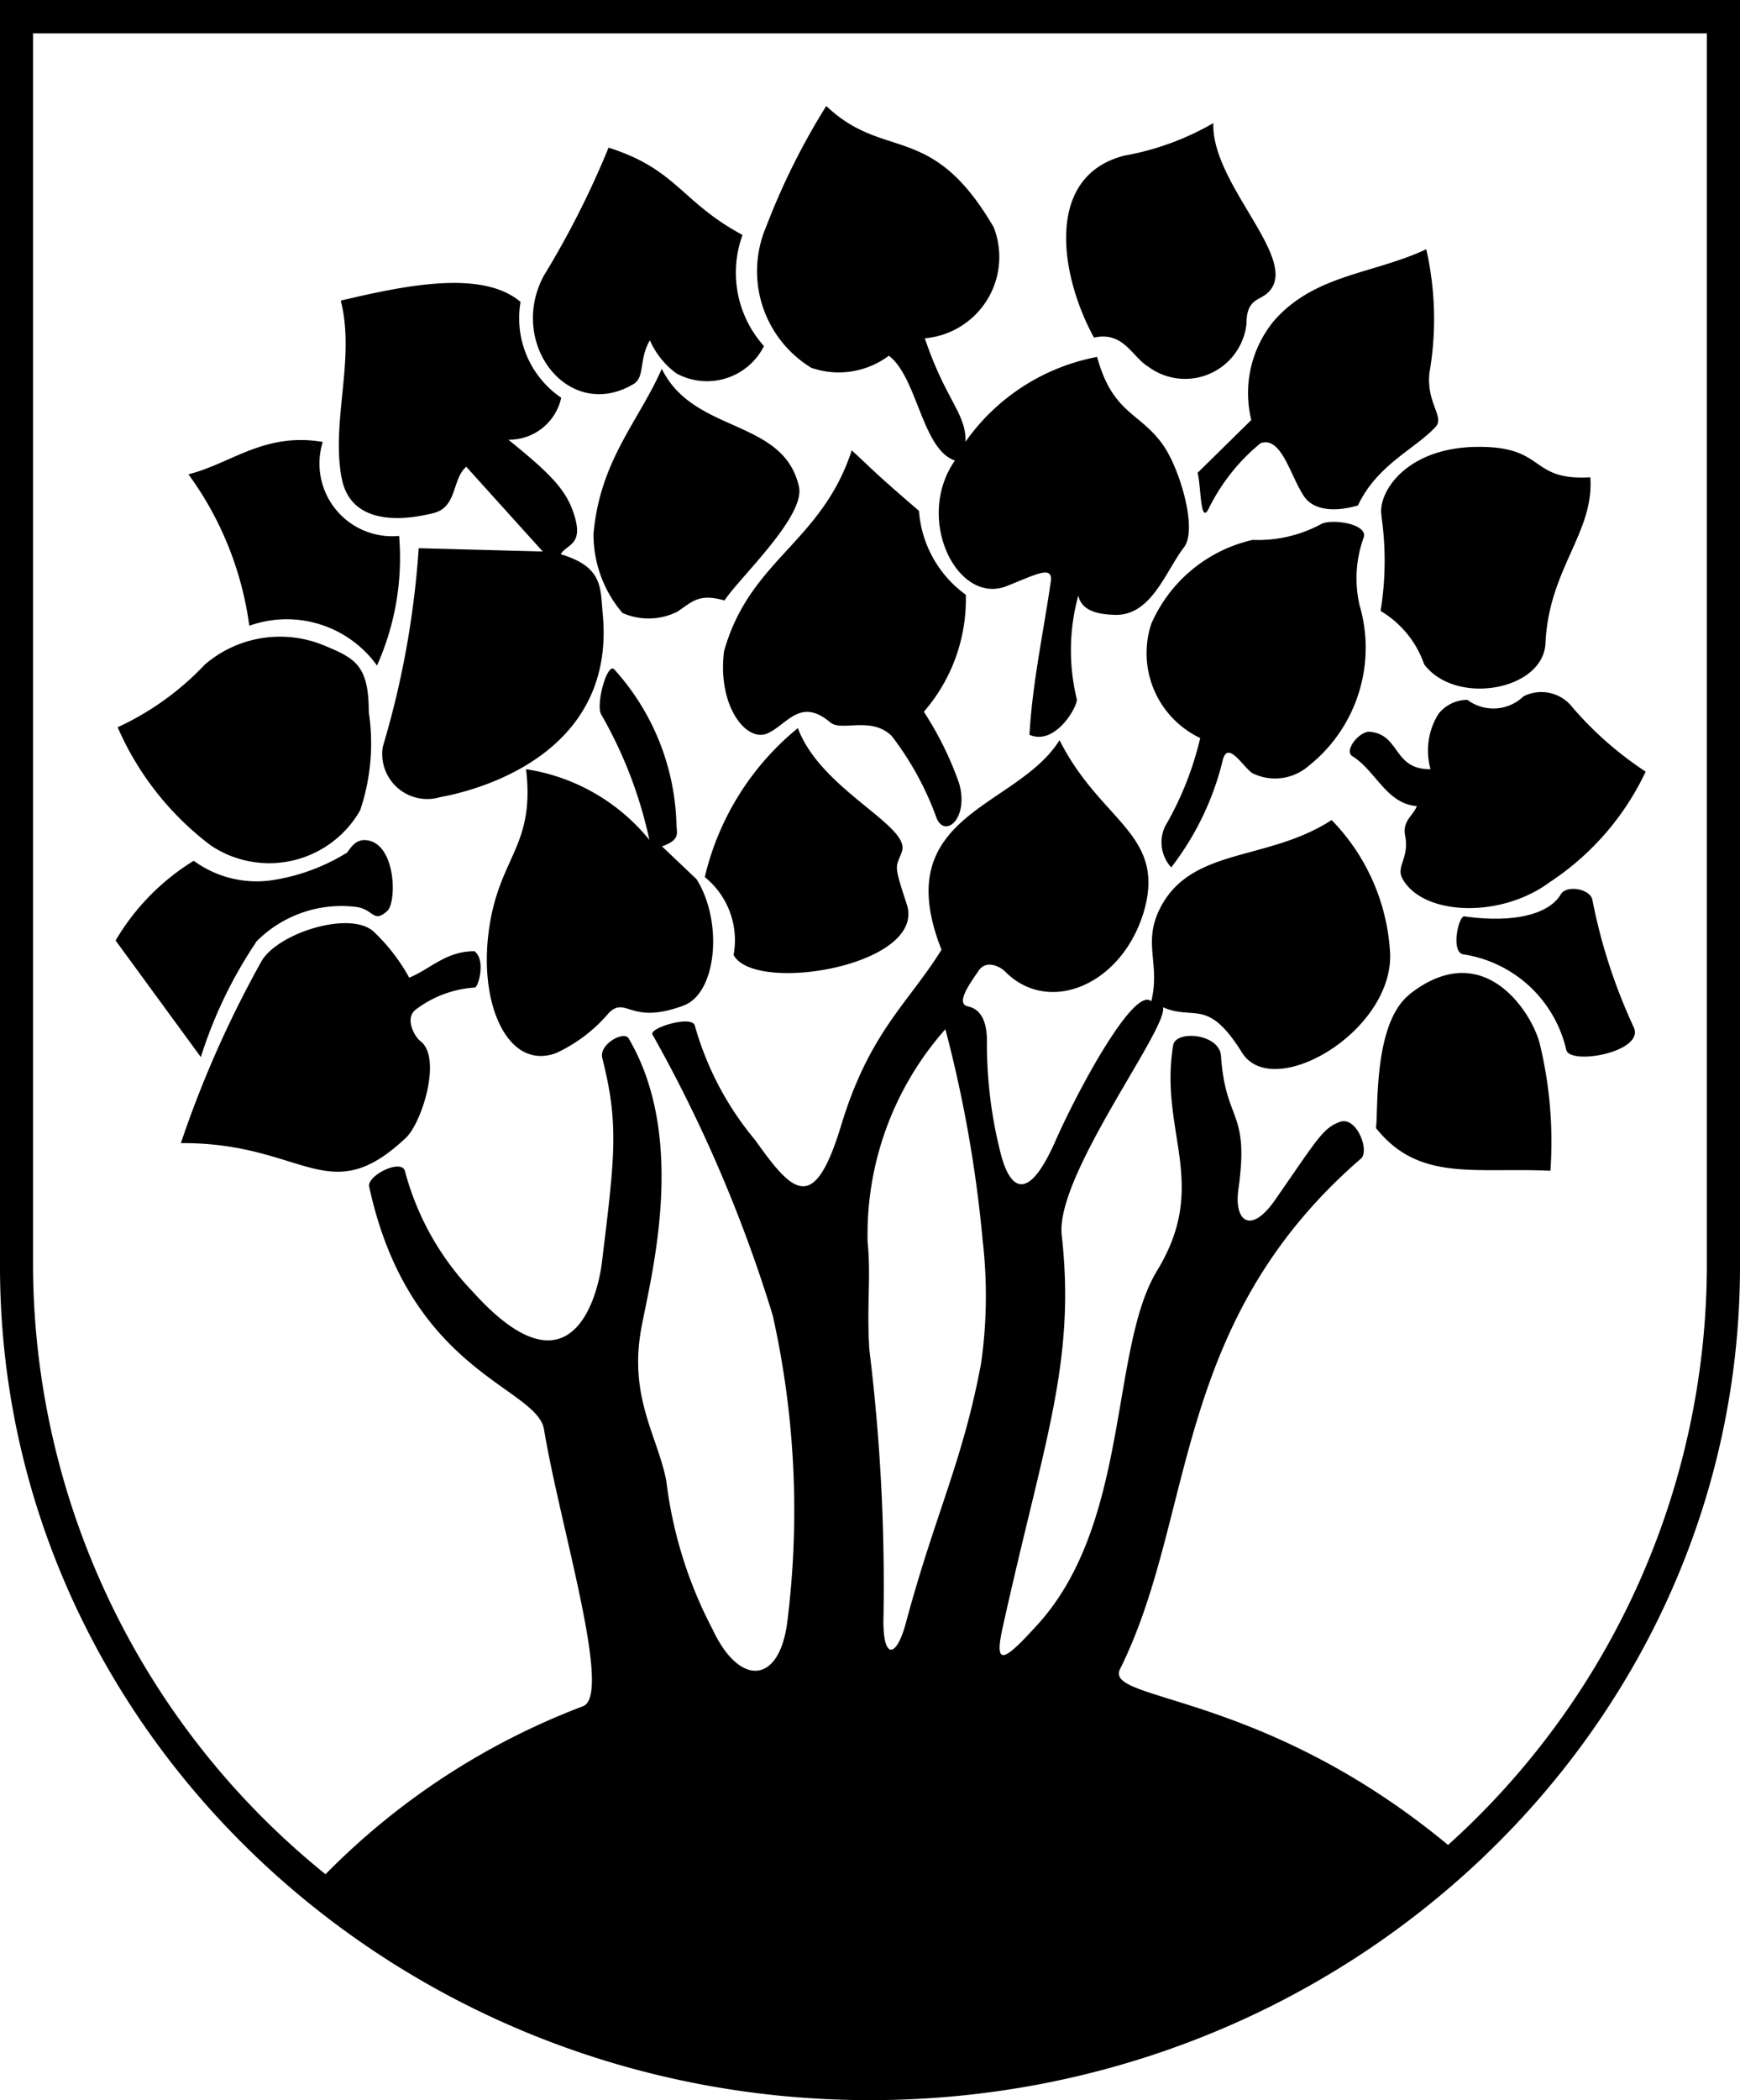
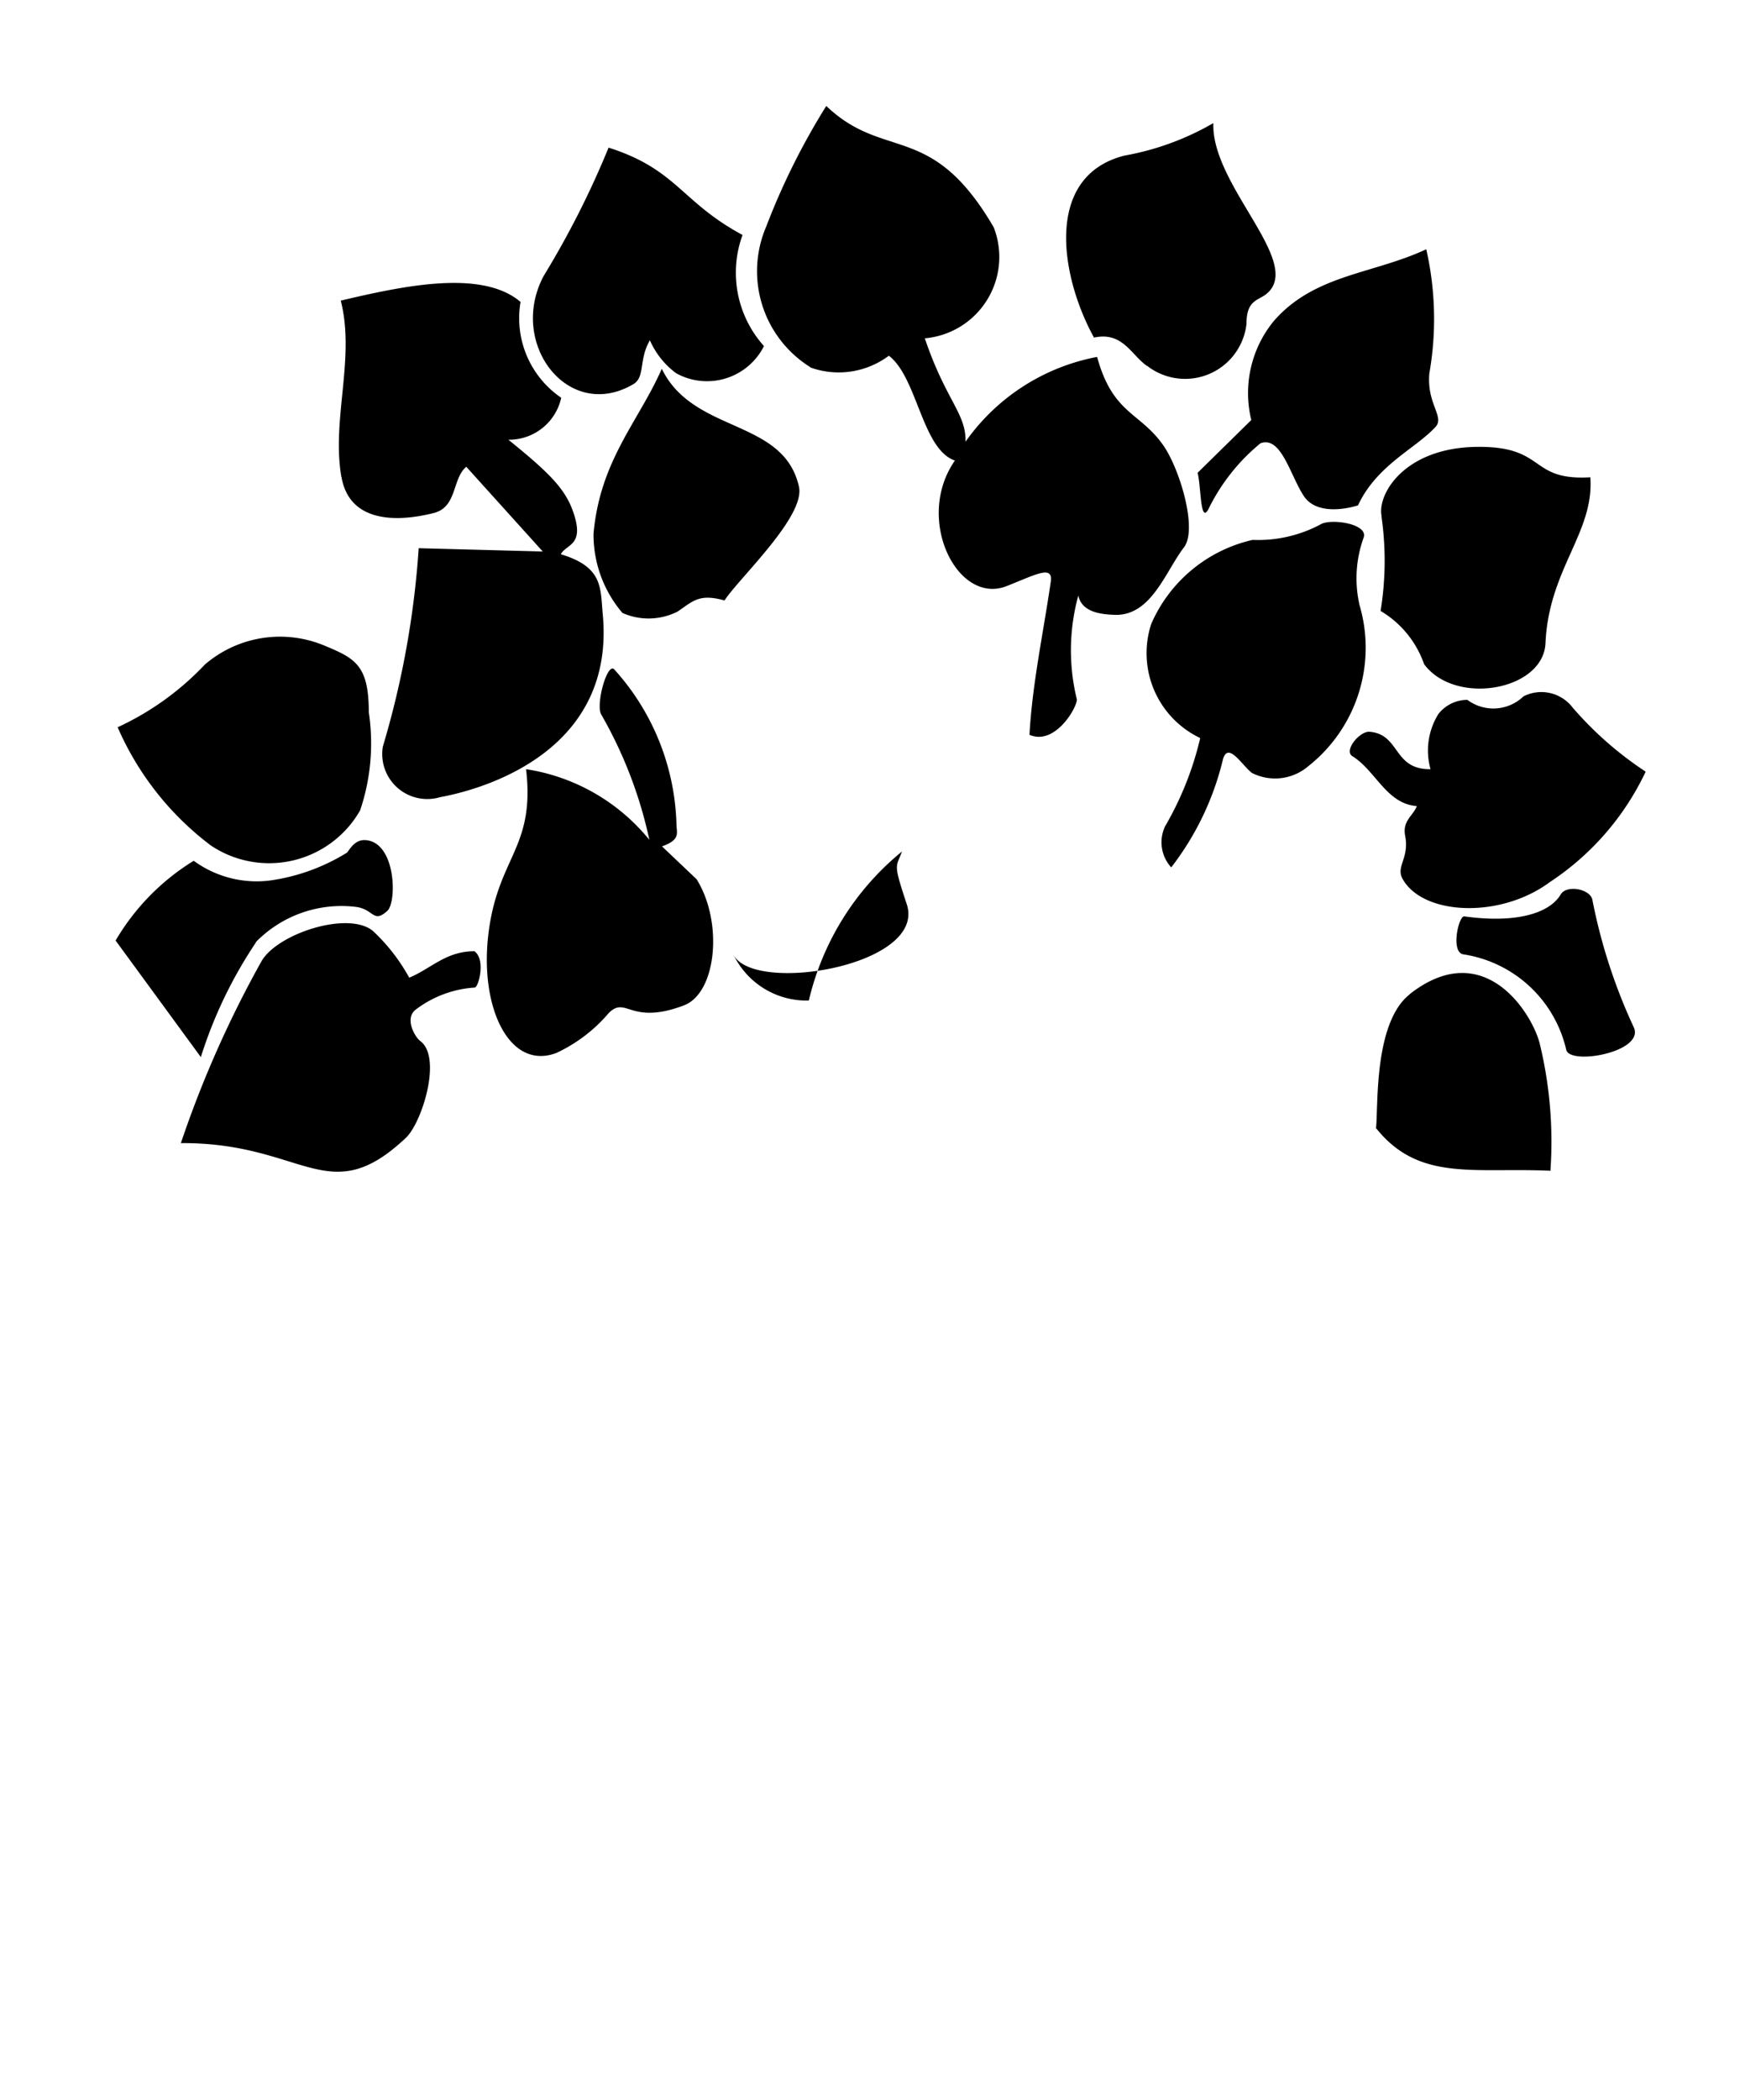
<svg xmlns="http://www.w3.org/2000/svg" viewBox="0 0 526.82 635.6">
  <g id="Layer_2" data-name="Layer 2">
    <g id="Layer_1-2" data-name="Layer 1">
      <path id="Path_39" data-name="Path 39" d="M191.77,116.26c3.62-2.15,1.57-7.44,5-13.27a24.63,24.63,0,0,0,8,10A19.31,19.31,0,0,0,231,105.33l.31-.59a33.22,33.22,0,0,1-6.49-33.63c-18.63-10-19.82-19.83-40.56-26.43a272.14,272.14,0,0,1-19.64,38.81c-10.94,20.51,7.51,44.35,27.15,32.77" />
      <path id="Path_40" data-name="Path 40" d="M347.36,110.75A18.7,18.7,0,0,0,377.4,98c0-7.78,4-6.86,6.67-9.61,9.77-9.79-17.39-32.6-16.7-51.14a82.29,82.29,0,0,1-26.92,9.84c-24.56,6.25-19.34,36.72-9.22,55.08,8.65-1.86,11.13,5.09,16,8.55" />
      <path id="Path_41" data-name="Path 41" d="M143.81,287.89c-8.77-.08-13.27,5.26-19.91,8a56.4,56.4,0,0,0-11-14.15c-7.38-6.09-28.56.65-33.63,9a326.94,326.94,0,0,0-24.51,55.22c37.33-.22,44.53,20.55,68-1.48,4.92-4.39,11.25-24.49,4.46-29.44-1.61-1.22-4.73-6.67-1.49-9.38a33,33,0,0,1,18-6.78c1.18-.08,3.35-8.42,0-10.91" />
      <path id="Path_42" data-name="Path 42" d="M77.41,285.18a36.22,36.22,0,0,1,30.28-10.72c5.53.66,5.26,5.15,9.61,1.19,2.79-2.64,2.63-19.52-5.72-21.27-3.54-.74-5.12,1.75-6.49,3.65a60.16,60.16,0,0,1-23.18,8.43,32.29,32.29,0,0,1-23.26-5.95A69.82,69.82,0,0,0,35,284.65l25.81,35.28a134.36,134.36,0,0,1,16.71-34.75" />
      <path id="Path_43" data-name="Path 43" d="M63.43,255.6a31.72,31.72,0,0,0,44.13-8c.52-.76,1-1.53,1.47-2.33a63.35,63.35,0,0,0,2.63-29.71c0-14.07-4-16.25-13.16-20.06a34.91,34.91,0,0,0-36.45,5.6,85.63,85.63,0,0,1-26.43,19,89.42,89.42,0,0,0,27.8,35.46" />
-       <path id="Path_44" data-name="Path 44" d="M114.12,201.47a79.72,79.72,0,0,0,6.72-39.28,22,22,0,0,1-23.12-28.44c-17.73-3-27.76,6.58-40.67,9.79a100.21,100.21,0,0,1,18.43,45.84,33.68,33.68,0,0,1,38.7,12.09" />
      <path id="Path_45" data-name="Path 45" d="M103.4,144.39c2.25,13,15.21,14.07,27.94,10.87,7.14-1.83,5.49-10.3,9.83-14l23.16,25.65-37.56-1A272.6,272.6,0,0,1,115.9,226a13.64,13.64,0,0,0,17.35,15.26c14.37-2.63,53.19-14.48,49.23-55.52-.73-7.82.16-14.15-12.69-18,1.71-3.16,7.38-2.55,3.72-12.92-2.43-6.91-7.21-11.74-19.59-21.74a16.16,16.16,0,0,0,16-12.7,29.13,29.13,0,0,1-12.31-29c-11.74-10-35.64-4.83-54.44-.4,4.46,17.45-2.86,36,.2,53.41" />
      <path id="Path_46" data-name="Path 46" d="M200.43,256.15c5.53-1.95,4.5-3.95,4.39-6.37A72.75,72.75,0,0,0,186,202.61c-2.15-2.32-5.65,10.53-4,13.57a131.44,131.44,0,0,1,14.61,38,59.73,59.73,0,0,0-37.33-21.39c2.82,24.21-8.82,26.5-11.49,50.6-2.43,21.93,6.58,40.61,20.67,35.28a46.6,46.6,0,0,0,15.87-12.1c5.34-5.27,6.41,3.86,22.72-2.28C217,300.52,219,279,210.9,266.09Z" />
-       <path id="Path_47" data-name="Path 47" d="M273.07,257.72c2.81-7.78-24.57-18.64-31.5-37.37a82.55,82.55,0,0,0-28.18,45.09A24.58,24.58,0,0,1,222.11,289c6.27,12,58.7,3.23,52.4-15.44-4.14-12.51-3.23-10.88-1.44-15.8" />
+       <path id="Path_47" data-name="Path 47" d="M273.07,257.72a82.55,82.55,0,0,0-28.18,45.09A24.58,24.58,0,0,1,222.11,289c6.27,12,58.7,3.23,52.4-15.44-4.14-12.51-3.23-10.88-1.44-15.8" />
      <path id="Path_48" data-name="Path 48" d="M188.47,185.51a19.47,19.47,0,0,0,16.7-.43c4.73-3.23,6.58-5.48,14.19-3.35,4.31-6.68,24.55-25.43,22.54-34.44-4.66-20.74-31.88-15.9-41.53-35.68-7,15.94-18.68,27.64-20.67,49.91a36.51,36.51,0,0,0,8.77,24" />
-       <path id="Path_49" data-name="Path 49" d="M292.42,180a34.39,34.39,0,0,1-14.18-25.39c-14.48-12.44-14.3-12.79-20.36-18.31-9.15,28-30.88,33-38.66,60.81-2.07,16.48,6.74,27.84,13.3,24.78,5.88-2.71,9.84-10.91,18.88-3.25,3.36,2.86,12.39-2,18.6,4.12a91.74,91.74,0,0,1,13.57,24.83c2.63,6.29,9.91-.08,6.78-10.64a100.17,100.17,0,0,0-10.64-21.54A51.86,51.86,0,0,0,292.42,180" />
      <path id="Path_50" data-name="Path 50" d="M245.32,111.2a25.35,25.35,0,0,0,23.8-3.54c8.65,6.58,10.05,28.37,20,31.72-12.31,17.62.72,43.89,15.67,38,8.85-3.5,14.11-6.49,13.35-1.32-2.25,15.48-5.57,30.72-6.45,46.32,7.52,3.32,14.18-7.74,14.37-10.63a62.38,62.38,0,0,1,.42-31.5c1.1,5.1,6.94,5.68,11,5.83,11.1.38,15.34-13.07,21-20.44,4.19-5.53-1.31-23.7-6.21-30.77-7.09-10.22-15.33-9.42-20.1-26.85a63,63,0,0,0-39.84,25.67c.22-8.58-6-12.54-12.32-31.3a24.71,24.71,0,0,0,20.86-33.59c-18.84-32.34-33-19.87-50.7-36.73A210.72,210.72,0,0,0,232,68.54a34.22,34.22,0,0,0,13.35,42.59" />
      <path id="Path_51" data-name="Path 51" d="M378.87,127.1l-16.28,16c1.06,3.7.76,15.64,3.25,11.06a59.45,59.45,0,0,1,15.79-20c6.38-2.37,9.09,10.1,13.27,16.17,3.36,4.8,10.84,4.27,16.25,2.63,5.8-12.32,17.38-17.11,23.49-23.76,2.82-3.09-2.75-7-1.87-16.24a95.19,95.19,0,0,0-.94-37.52C415.62,83,398.09,83,385.75,97.06a34.35,34.35,0,0,0-6.91,30" />
      <path id="Path_52" data-name="Path 52" d="M426.84,300.91c-11.06,8.68-9.49,34.46-10.23,40.5,13,16.31,29.71,11.85,52.81,12.92a125.69,125.69,0,0,0-3.16-38.17c-2-8.84-16.63-33.21-39.49-15.25" />
      <path id="Path_53" data-name="Path 53" d="M482.17,272.54c-.44-3.5-7.81-4.88-9.61-1.87-3.5,5.91-13.91,8.81-29.2,6.67-1.77-.22-4.24,11-.24,11.5a37.8,37.8,0,0,1,31.12,29c1.48,4.59,23.69.5,20.44-6.89a166.88,166.88,0,0,1-12.51-38.4" />
      <path id="Path_54" data-name="Path 54" d="M476.12,214.1a11.93,11.93,0,0,0-14.84-3.36,13.16,13.16,0,0,1-17,1.07,11.15,11.15,0,0,0-8.77,4.27,20.9,20.9,0,0,0-2.39,16.71c-11.42.16-9.09-10.53-18.43-11.32-3-.27-7.9,5.67-5.27,7.36,7.1,4.38,10.37,14.47,19.56,15.13-1.17,3-4.42,4.43-3.54,9,1.32,6.7-2.82,9.21-.84,12.92,6.07,11.18,29.59,12.28,44.66,1.07a81.73,81.73,0,0,0,29-33.41,106.23,106.23,0,0,1-22.11-19.4" />
      <path id="Path_55" data-name="Path 55" d="M411.54,182.73a36.23,36.23,0,0,1,1.32-20c1.56-4.28-10.23-5.95-13.17-3.95a40.24,40.24,0,0,1-20.44,4.62,44.12,44.12,0,0,0-30.69,25.43,28.44,28.44,0,0,0,14.83,34.54,97.1,97.1,0,0,1-10.65,26.74,11.28,11.28,0,0,0,1.87,12.4,86.12,86.12,0,0,0,15.68-32.77c1.6-5.37,5.76,1.91,8.76,4.19a15.49,15.49,0,0,0,17.12-2.09,45.67,45.67,0,0,0,15.33-49.13" />
      <path id="Path_56" data-name="Path 56" d="M418.27,156.3a94.24,94.24,0,0,1-.27,28.6A30.29,30.29,0,0,1,431.17,201c9.41,12.73,36.14,8,36.76-6.37,1-22.46,14.8-33.45,13.57-50.18-18.72,1.09-13.16-9.34-34-9.21-22.38.12-30.66,14.48-29.17,21.06" />
-       <path id="Path_57" data-name="Path 57" d="M516.79,383.31a236.62,236.62,0,0,1-78.36,175.06c-56.51-46.79-104.27-43.32-99.32-53.23,23-46.17,15.29-104.59,72.94-154.49,2.72-2.33-1.31-13-6.41-11.1s-6.58,4.89-19.48,23.46c-7.43,10.79-12.58,6.67-11.21-3.05,3.39-24.21-3.86-19.91-5.27-40.39-.48-6.78-13.69-7.9-14.48-3.24-4.34,26.42,11.26,41.94-5,68.45-14.21,23.69-8,76.19-36.14,107-9.35,10.23-13.23,13.43-10.6,1.32,12.51-56.79,22.31-80.3,18-119.35-2-17.92,32.37-62.65,30.65-68.9,9.65,4.15,13.47-3.05,23.91,13.68,9.21,14.87,45.34-5.91,44.88-29.63a62.46,62.46,0,0,0-17.73-40.72c-19,12.39-41.64,8.24-51.4,25.7-6.25,11.21-.3,17.39-3.2,29.17-5-4.69-21.54,25.43-29,42.21-8.42,19.22-14,14.8-16.8,3a134.07,134.07,0,0,1-3.95-33.73c-.08-3.18-.69-8.89-5.77-9.95-3.95-.85.88-7.28,3.25-10.8s6.7-1.1,8,.24c13.46,13.64,36.18,3.72,42.33-19.22C352.52,252.22,333,248.37,320.8,224c-12.93,20.78-52.05,22.15-35.74,63.44-10.14,16.29-21.8,24.87-30.4,53.2-8.2,27.07-14.63,20.44-26,4.42a93.14,93.14,0,0,1-18.33-34.82c-1.23-3-13.89.92-12.78,2.86a429.05,429.05,0,0,1,36.41,85,270.55,270.55,0,0,1,4.5,92c-2.17,19.68-14.48,20.67-22.72,3a129.87,129.87,0,0,1-14-44.92c-2.63-13.53-11.4-25.32-7.58-46.13,2.81-15.4,14.21-57.12-3.82-87.77-1.42-2.4-9,1.71-8,5.88,5.06,20,3.88,29.39-.12,62.06-1.19,9.69-9.05,41.95-38.94,8.86a83.44,83.44,0,0,1-20.66-36.62c-1-3.95-11.6,1.32-10.84,4.69,12.2,56.35,50.8,60.55,52.93,73.47,4.84,29.17,20.75,80.19,11.85,83.75a217.19,217.19,0,0,0-78,50.86A237.6,237.6,0,0,1,10,383.24V10.08H516.79ZM297.47,375a144.87,144.87,0,0,1-.42,37.56c-5.49,29.59-13.89,45.57-22.73,78.43-3,11.33-7.24,11.37-6.82-2a581.84,581.84,0,0,0-4.27-80.37c-.88-13.05.53-22-.54-32.72a93.62,93.62,0,0,1,23.54-64.41A389.36,389.36,0,0,1,297.48,375M0,0V383.29C0,522.44,118.16,635.6,263.4,635.6S526.82,522.4,526.82,383.17V0Z" />
    </g>
  </g>
</svg>